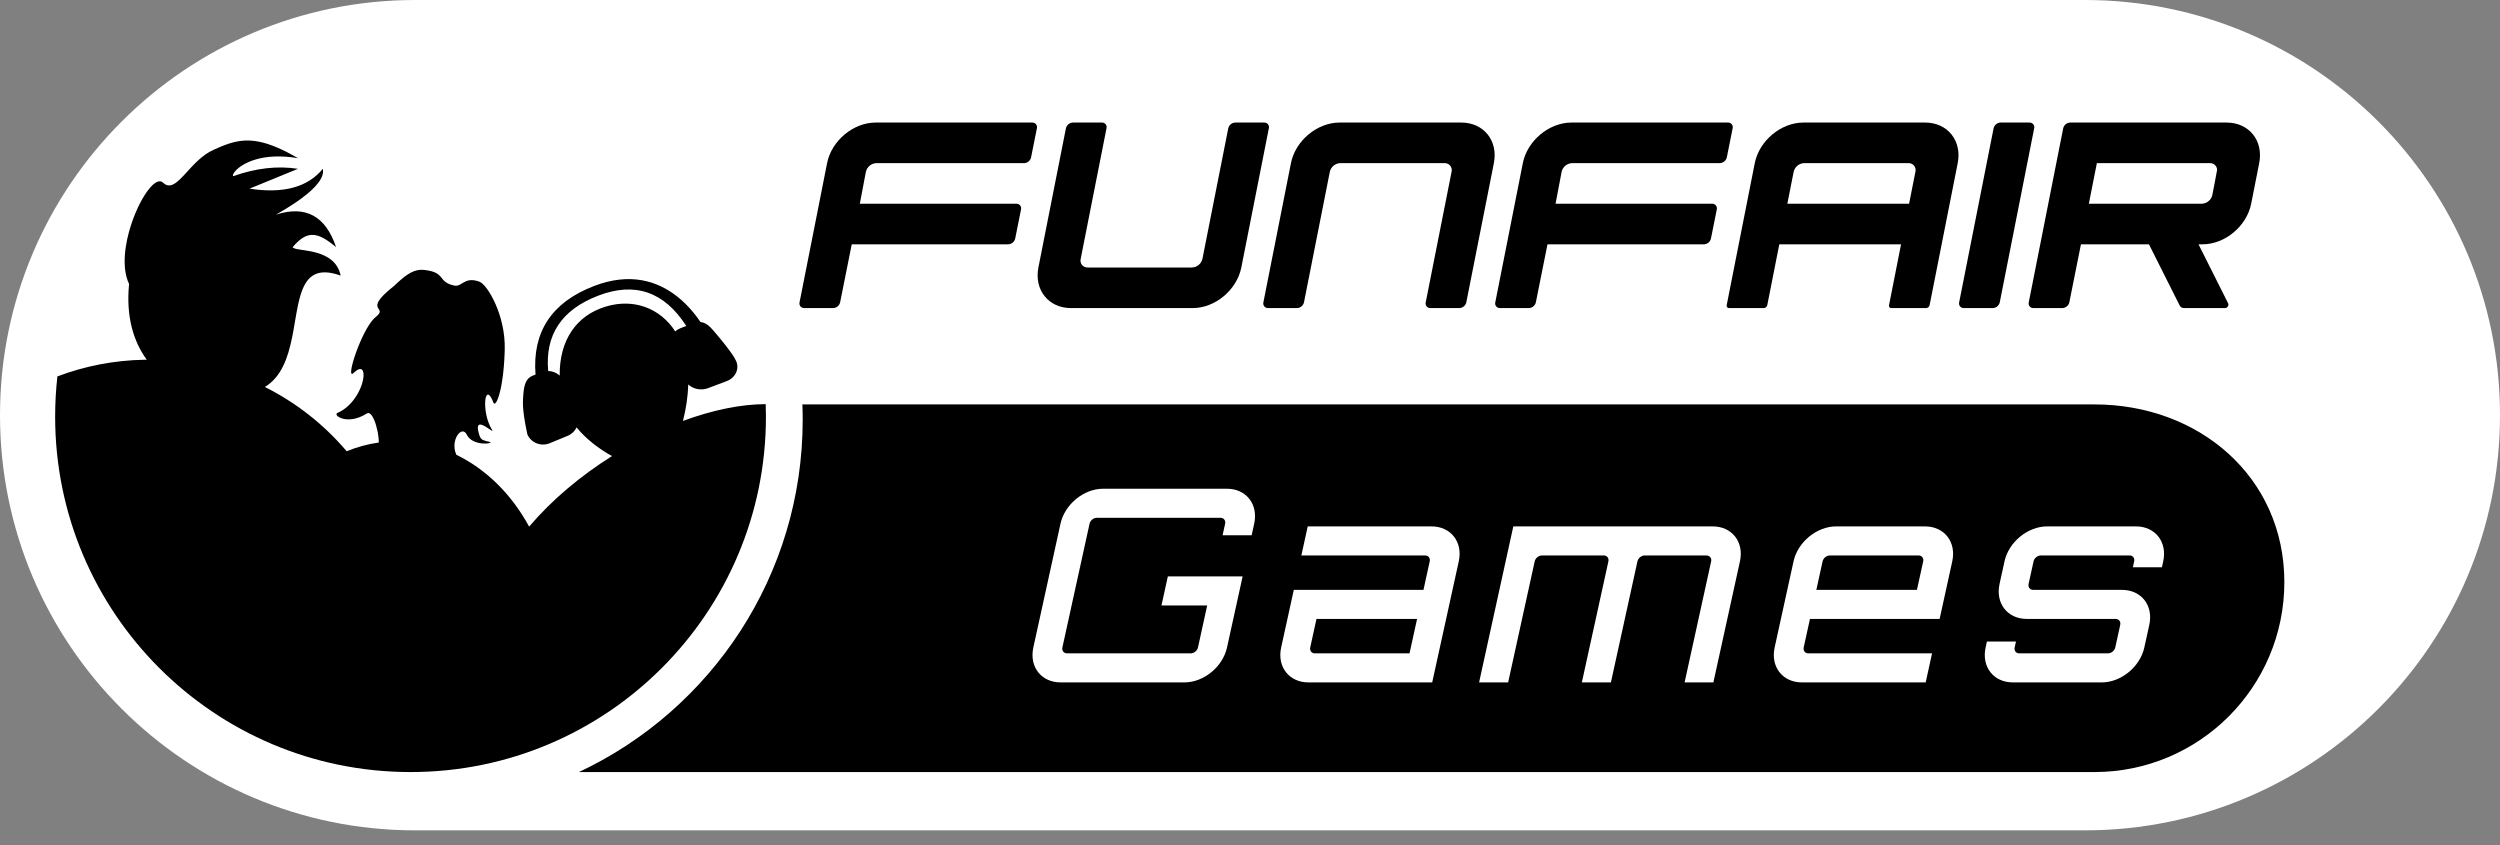
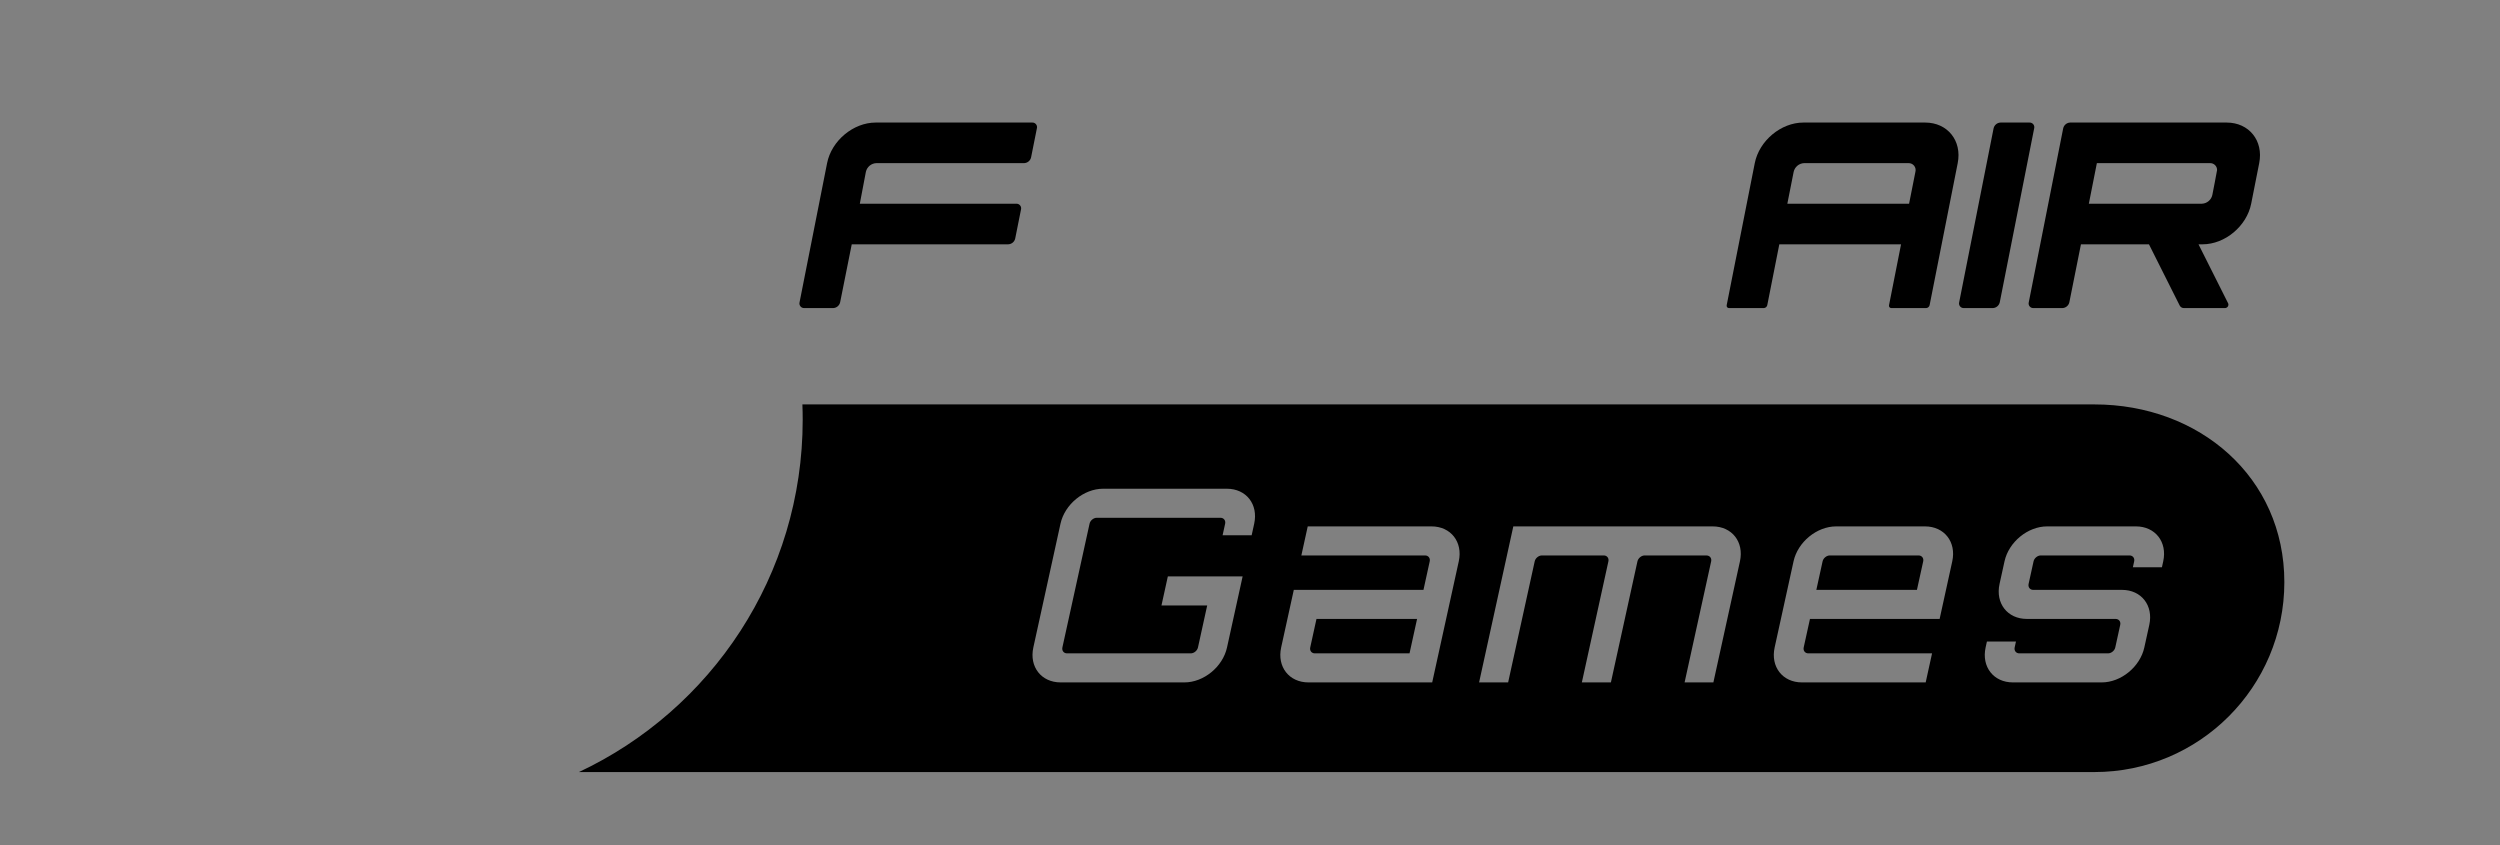
<svg xmlns="http://www.w3.org/2000/svg" width="142" height="48" viewBox="0 0 142 48" fill="none">
  <rect x="0" y="0" width="142" height="48" fill="#808080" stroke="none" />
-   <path d="M118.418 0H23.582C10.558 0 0 10.558 0 23.582C0 36.606 10.558 47.164 23.582 47.164H118.418C131.442 47.164 142 36.606 142 23.582C142 10.558 131.442 0 118.418 0Z" fill="white" />
  <path d="M45.576 22.97L118.962 22.971C124.921 22.971 129.751 27.105 129.751 33.064C129.751 39.023 124.921 43.853 118.962 43.853L32.881 43.854C40.392 40.324 45.593 32.69 45.593 23.841C45.593 23.549 45.587 23.259 45.576 22.97ZM69.687 27.76H62.658C61.558 27.76 60.478 28.646 60.236 29.746L58.694 36.775C58.453 37.875 59.145 38.761 60.245 38.761H67.273C68.373 38.761 69.454 37.875 69.695 36.775L70.581 32.741H66.333L65.971 34.391H68.568L68.045 36.775C68.005 36.958 67.819 37.111 67.635 37.111H60.607C60.423 37.111 60.304 36.958 60.344 36.775L61.887 29.746C61.927 29.563 62.113 29.41 62.297 29.41H69.325C69.508 29.41 69.628 29.563 69.588 29.746L69.443 30.403H71.094L71.238 29.746C71.479 28.646 70.787 27.76 69.687 27.76ZM81.308 29.899H74.279L73.917 31.549H80.945C81.129 31.549 81.248 31.702 81.208 31.885L80.853 33.505H73.488L72.77 36.775C72.529 37.875 73.221 38.761 74.321 38.761H81.349L82.858 31.885C83.099 30.785 82.408 29.899 81.308 29.899ZM97.278 29.899H85.956L84.012 38.761H85.662L87.171 31.885C87.211 31.702 87.397 31.549 87.58 31.549H91.095C91.278 31.549 91.397 31.702 91.357 31.885L89.849 38.761H91.499L93.007 31.885C93.048 31.702 93.234 31.549 93.417 31.549H96.916C97.115 31.549 97.234 31.702 97.194 31.885L95.685 38.761H97.32L98.829 31.885C99.07 30.785 98.379 29.899 97.278 29.899ZM109.338 29.899H104.295C103.195 29.899 102.114 30.785 101.873 31.885L100.8 36.775C100.559 37.875 101.251 38.761 102.351 38.761H109.379L109.741 37.111H102.713C102.53 37.111 102.41 36.958 102.45 36.775L102.806 35.155H110.171L110.888 31.885C111.129 30.785 110.438 29.899 109.338 29.899ZM121.32 29.899H116.278C115.178 29.899 114.097 30.785 113.856 31.885L113.574 33.169C113.333 34.269 114.025 35.155 115.125 35.155H120.167C120.35 35.155 120.47 35.308 120.429 35.491L120.148 36.775C120.108 36.958 119.921 37.111 119.738 37.111H114.696C114.512 37.111 114.393 36.958 114.433 36.775L114.507 36.438H112.857L112.783 36.775C112.542 37.875 113.233 38.761 114.334 38.761H119.376C120.476 38.761 121.557 37.875 121.798 36.775L122.08 35.491C122.321 34.391 121.629 33.505 120.529 33.505H115.487C115.304 33.505 115.184 33.352 115.224 33.169L115.506 31.885C115.546 31.702 115.733 31.549 115.916 31.549H120.958C121.142 31.549 121.261 31.702 121.221 31.885L121.147 32.221H122.797L122.871 31.885C123.112 30.785 122.42 29.899 121.32 29.899ZM80.49 35.155L80.061 37.111H74.683C74.499 37.111 74.38 36.958 74.421 36.775L74.776 35.155H80.49ZM108.975 31.549C109.159 31.549 109.278 31.702 109.238 31.885L108.882 33.505H103.168L103.523 31.885C103.564 31.702 103.75 31.549 103.933 31.549H108.975Z" fill="black" />
-   <path d="M83.003 6.961H76.087C74.814 6.961 73.578 7.993 73.326 9.266L71.761 17.17C71.74 17.25 71.759 17.336 71.811 17.401C71.863 17.466 71.943 17.502 72.026 17.499H73.673C73.864 17.491 74.025 17.356 74.067 17.17L75.534 9.76C75.595 9.48 75.838 9.277 76.125 9.266H82.053C82.177 9.262 82.297 9.316 82.375 9.413C82.453 9.511 82.481 9.639 82.449 9.76L80.982 17.17C80.961 17.25 80.98 17.336 81.032 17.401C81.084 17.466 81.164 17.502 81.247 17.499H82.894C83.085 17.491 83.246 17.356 83.287 17.17L84.852 9.266C85.104 7.993 84.275 6.961 83.003 6.961Z" fill="black" />
  <path d="M49.182 9.76C49.245 9.48 49.488 9.277 49.775 9.266H58.172C58.363 9.258 58.525 9.123 58.566 8.937L58.895 7.29C58.917 7.21 58.899 7.124 58.847 7.059C58.795 6.994 58.715 6.957 58.632 6.961H49.74C48.466 6.961 47.231 7.993 46.979 9.266L45.415 17.17C45.394 17.25 45.412 17.336 45.465 17.401C45.517 17.466 45.596 17.502 45.68 17.499H47.326C47.517 17.491 47.678 17.356 47.72 17.17L48.379 13.877H57.27C57.461 13.869 57.623 13.734 57.664 13.547L57.993 11.901C58.014 11.82 57.996 11.734 57.944 11.669C57.892 11.604 57.813 11.568 57.73 11.571H48.838L49.182 9.76Z" fill="black" />
-   <path d="M60.83 17.499H67.746C69.019 17.499 70.255 16.467 70.507 15.194L72.07 7.29C72.092 7.21 72.074 7.124 72.022 7.059C71.97 6.994 71.89 6.957 71.807 6.961H70.16C69.969 6.968 69.807 7.103 69.765 7.29L68.299 14.7C68.237 14.979 67.994 15.182 67.708 15.194H61.781C61.656 15.199 61.536 15.145 61.457 15.047C61.379 14.95 61.352 14.821 61.384 14.7L62.849 7.29C62.871 7.21 62.853 7.124 62.801 7.059C62.749 6.994 62.669 6.957 62.586 6.961H60.939C60.748 6.968 60.586 7.103 60.544 7.29L58.981 15.194C58.733 16.467 59.556 17.499 60.83 17.499Z" fill="black" />
-   <path d="M88.7 9.76C88.761 9.48 89.005 9.277 89.291 9.266H97.689C97.88 9.258 98.042 9.123 98.084 8.937L98.413 7.29C98.435 7.21 98.417 7.124 98.365 7.059C98.313 6.994 98.233 6.957 98.15 6.961H89.258C87.986 6.961 86.749 7.993 86.497 9.266L84.933 17.17C84.912 17.25 84.93 17.336 84.983 17.401C85.035 17.466 85.115 17.502 85.198 17.499H86.844C87.035 17.491 87.197 17.356 87.238 17.17L87.897 13.877H96.788C96.979 13.869 97.142 13.734 97.183 13.547L97.513 11.901C97.534 11.82 97.515 11.734 97.463 11.669C97.411 11.604 97.331 11.568 97.248 11.571H88.356L88.7 9.76Z" fill="black" />
  <path d="M109.349 6.961H102.433C101.16 6.961 99.924 7.993 99.671 9.266L98.076 17.334C98.066 17.375 98.075 17.417 98.101 17.45C98.127 17.482 98.166 17.5 98.208 17.499H100.184C100.279 17.495 100.36 17.427 100.381 17.334L101.065 13.877H107.98L107.297 17.334C107.287 17.375 107.296 17.417 107.322 17.45C107.348 17.482 107.387 17.5 107.429 17.499H109.405C109.5 17.495 109.581 17.427 109.602 17.334L111.198 9.266C111.45 7.993 110.621 6.961 109.349 6.961ZM101.521 11.571L101.88 9.76C101.943 9.481 102.185 9.278 102.471 9.266H108.398C108.523 9.261 108.643 9.315 108.722 9.413C108.8 9.51 108.827 9.639 108.795 9.76L108.436 11.571H101.521Z" fill="black" />
  <path d="M111.545 17.499H113.191C113.383 17.492 113.545 17.356 113.587 17.17L115.541 7.29C115.562 7.209 115.544 7.124 115.491 7.059C115.439 6.994 115.359 6.958 115.276 6.961H113.629C113.439 6.968 113.277 7.104 113.236 7.29L111.281 17.17C111.26 17.25 111.278 17.336 111.33 17.401C111.382 17.466 111.462 17.502 111.545 17.499Z" fill="black" />
  <path d="M126.474 6.961H117.582C117.391 6.969 117.23 7.104 117.189 7.29L115.234 17.17C115.212 17.25 115.23 17.336 115.282 17.401C115.334 17.466 115.414 17.502 115.497 17.499H117.144C117.335 17.492 117.498 17.356 117.539 17.17L118.198 13.877H122.061L123.809 17.359C123.857 17.448 123.951 17.503 124.052 17.499H126.378C126.441 17.498 126.5 17.468 126.537 17.417C126.573 17.366 126.584 17.3 126.564 17.241L124.875 13.877H125.105C126.38 13.877 127.615 12.844 127.867 11.571L128.323 9.266C128.575 7.993 127.746 6.961 126.474 6.961ZM125.66 11.077C125.597 11.357 125.354 11.56 125.067 11.571H118.646L119.102 9.266H125.524C125.631 9.261 125.736 9.301 125.813 9.376C125.89 9.45 125.932 9.554 125.93 9.661C125.93 9.693 125.66 11.077 125.66 11.077Z" fill="black" />
-   <path fill-rule="evenodd" clip-rule="evenodd" d="M16.925 8.985C14.895 8.638 13.769 9.277 13.383 9.697L13.336 9.752L13.298 9.803C13.229 9.902 13.213 9.978 13.245 10.008C14.536 9.547 15.763 9.408 16.925 9.589L14.173 10.716C16.091 11.012 17.479 10.637 18.336 9.589C18.434 10.054 18.006 10.632 17.049 11.323L16.869 11.45L16.775 11.514L16.527 11.678L16.26 11.845L16.034 11.982L15.673 12.192C17.356 11.65 18.495 12.265 19.09 14.039L19.023 13.983L18.892 13.879L18.829 13.829L18.704 13.738C18.684 13.723 18.664 13.709 18.643 13.695L18.525 13.617C17.823 13.174 17.302 13.233 16.622 14.039C16.642 14.076 16.696 14.104 16.777 14.126L16.852 14.145L16.894 14.153L17.037 14.177L17.38 14.229L17.573 14.262L17.707 14.288C17.752 14.298 17.797 14.308 17.843 14.319L17.981 14.355C18.579 14.523 19.183 14.86 19.35 15.655C18.036 15.181 17.464 15.664 17.14 16.55L17.097 16.677L17.056 16.808L17.018 16.944L16.983 17.084L16.949 17.227L16.902 17.45L16.857 17.679L16.787 18.074L16.681 18.691L16.639 18.921L16.594 19.15C16.362 20.295 15.996 21.407 15.045 21.98C16.832 22.874 18.412 24.122 19.692 25.631C20.275 25.392 20.886 25.224 21.517 25.134C21.516 25.017 21.506 24.888 21.488 24.757L21.468 24.625L21.443 24.492C21.421 24.382 21.394 24.273 21.364 24.169L21.326 24.048L21.306 23.989L21.264 23.879C21.141 23.579 20.988 23.391 20.843 23.483C19.71 24.2 18.886 23.574 19.166 23.455C19.649 23.249 20.018 22.858 20.268 22.446L20.333 22.334L20.363 22.277L20.419 22.164C20.437 22.126 20.454 22.089 20.469 22.052L20.514 21.941L20.552 21.833C20.575 21.761 20.594 21.692 20.609 21.625L20.629 21.528C20.715 21.038 20.554 20.757 20.129 21.141L20.087 21.181C19.948 21.316 19.918 21.192 19.963 20.927L19.983 20.828L19.995 20.775L20.023 20.66L20.039 20.6L20.075 20.472L20.116 20.338L20.162 20.198L20.212 20.052L20.267 19.904L20.325 19.752L20.386 19.599L20.45 19.446L20.517 19.294L20.586 19.144L20.658 18.997L20.731 18.854L20.805 18.717C20.83 18.673 20.855 18.629 20.881 18.587L20.957 18.464C21.085 18.267 21.214 18.107 21.338 18.008C21.363 17.987 21.386 17.968 21.406 17.95L21.461 17.898C21.557 17.799 21.578 17.729 21.566 17.669L21.558 17.639L21.545 17.61L21.475 17.495L21.459 17.462L21.445 17.428L21.44 17.411L21.433 17.376C21.42 17.278 21.457 17.147 21.619 16.948L21.685 16.87L21.765 16.785L21.857 16.693L21.965 16.593C21.984 16.576 22.003 16.558 22.024 16.54L22.154 16.428C22.177 16.409 22.201 16.389 22.226 16.369L22.381 16.243L22.538 16.095C23.099 15.572 23.542 15.273 24.073 15.33C24.666 15.393 24.872 15.541 25.015 15.703L25.067 15.764L25.141 15.857L25.191 15.914C25.304 16.036 25.462 16.149 25.806 16.222C25.935 16.25 26.038 16.212 26.143 16.155L26.213 16.114L26.323 16.048C26.525 15.932 26.779 15.832 27.237 16.002C27.685 16.169 28.719 17.904 28.669 19.845C28.667 19.932 28.664 20.017 28.661 20.1L28.646 20.403L28.627 20.689L28.609 20.905L28.589 21.111L28.567 21.305L28.542 21.489L28.503 21.743L28.475 21.899L28.447 22.044L28.417 22.177L28.379 22.329L28.341 22.464L28.31 22.559L28.264 22.681L28.235 22.749C28.23 22.76 28.225 22.77 28.22 22.779L28.191 22.831L28.177 22.852L28.15 22.887C28.102 22.942 28.061 22.941 28.034 22.885L28.026 22.868C27.825 22.341 27.672 22.322 27.601 22.552L27.585 22.609L27.579 22.641L27.569 22.71L27.561 22.787L27.557 22.87L27.556 22.958L27.557 23.005L27.561 23.1L27.569 23.2L27.58 23.303L27.595 23.408L27.619 23.542L27.649 23.678L27.678 23.786L27.694 23.84L27.729 23.948C27.778 24.089 27.839 24.227 27.911 24.352L27.939 24.398C27.985 24.471 27.976 24.483 27.933 24.462L27.9 24.443L27.858 24.416L27.695 24.307L27.633 24.266L27.569 24.227L27.504 24.191L27.441 24.16C27.234 24.066 27.068 24.085 27.174 24.525L27.201 24.631L27.228 24.721C27.296 24.925 27.377 24.989 27.59 25.045L27.683 25.068L27.792 25.092C27.895 25.114 27.878 25.146 27.79 25.169L27.726 25.181L27.647 25.19L27.574 25.194C27.523 25.195 27.468 25.193 27.409 25.189L27.32 25.179C27.033 25.141 26.705 25.02 26.538 24.735L26.513 24.688C26.228 24.109 25.547 25.023 25.922 25.833C27.626 26.657 29.068 28.093 30.055 29.912C31.36 28.375 33.002 27.01 34.762 25.905C34.032 25.503 33.296 24.948 32.749 24.275C32.653 24.483 32.478 24.658 32.245 24.754L31.226 25.175C30.735 25.378 30.166 25.156 29.957 24.679L29.898 24.398L29.846 24.134C29.744 23.58 29.695 23.144 29.702 22.826L29.712 22.605L29.721 22.459L29.733 22.316C29.775 21.87 29.877 21.494 30.241 21.344L30.418 21.275C30.23 18.848 31.336 17.172 33.736 16.247C35.811 15.448 37.359 15.978 38.443 16.825L38.579 16.935L38.71 17.048L38.773 17.105L38.896 17.221L38.956 17.28L39.072 17.399L39.183 17.519L39.237 17.579L39.34 17.7L39.391 17.76L39.487 17.88L39.623 18.059L39.748 18.235C39.761 18.254 39.774 18.273 39.787 18.292C40.063 18.316 40.282 18.499 40.511 18.764L40.735 19.028L40.893 19.218L41.04 19.398L41.174 19.566L41.296 19.723L41.457 19.938L41.55 20.068L41.648 20.214L41.728 20.344C41.765 20.408 41.795 20.465 41.816 20.514C42.01 20.96 41.77 21.462 41.273 21.649L40.218 22.047C39.82 22.197 39.374 22.101 39.094 21.836C39.073 22.529 38.961 23.247 38.792 23.909C40.45 23.297 42.072 22.957 43.492 22.955C43.501 23.191 43.505 23.428 43.505 23.667C43.505 34.815 34.467 43.853 23.319 43.853C12.17 43.853 3.132 34.815 3.132 23.667C3.132 22.893 3.176 22.131 3.26 21.38C4.808 20.794 6.479 20.462 8.225 20.433L8.337 20.433C7.577 19.394 7.149 17.968 7.332 16.131C7.108 15.663 7.047 15.072 7.096 14.446L7.113 14.266L7.124 14.176L7.15 13.994C7.192 13.721 7.252 13.446 7.325 13.175L7.376 12.995C7.394 12.935 7.412 12.876 7.431 12.817L7.504 12.598L7.582 12.383L7.647 12.215L7.681 12.133L7.768 11.931L7.857 11.737C7.882 11.686 7.906 11.636 7.931 11.587L8.006 11.444L8.082 11.306L8.159 11.176L8.236 11.052L8.313 10.936C8.339 10.899 8.365 10.863 8.391 10.829L8.468 10.729L8.544 10.639C8.81 10.34 9.058 10.215 9.236 10.354L9.261 10.376C9.559 10.665 9.853 10.526 10.187 10.215L10.279 10.127L10.373 10.031L10.519 9.875L10.829 9.538L10.939 9.422L11.052 9.306L11.169 9.191L11.289 9.079C11.535 8.858 11.805 8.658 12.106 8.521L12.392 8.394L12.531 8.334L12.67 8.278L12.807 8.226C12.876 8.2 12.944 8.176 13.012 8.154L13.149 8.113C14.11 7.838 15.122 7.931 16.925 8.985ZM33.969 16.797C31.897 17.595 30.953 19.021 31.137 21.074C31.38 21.077 31.614 21.17 31.79 21.333C31.769 19.323 32.737 17.91 34.426 17.408C35.979 16.946 37.481 17.482 38.353 18.821C38.44 18.745 38.545 18.681 38.664 18.636L38.98 18.515C37.729 16.564 36.059 15.991 33.969 16.797Z" fill="black" />
</svg>